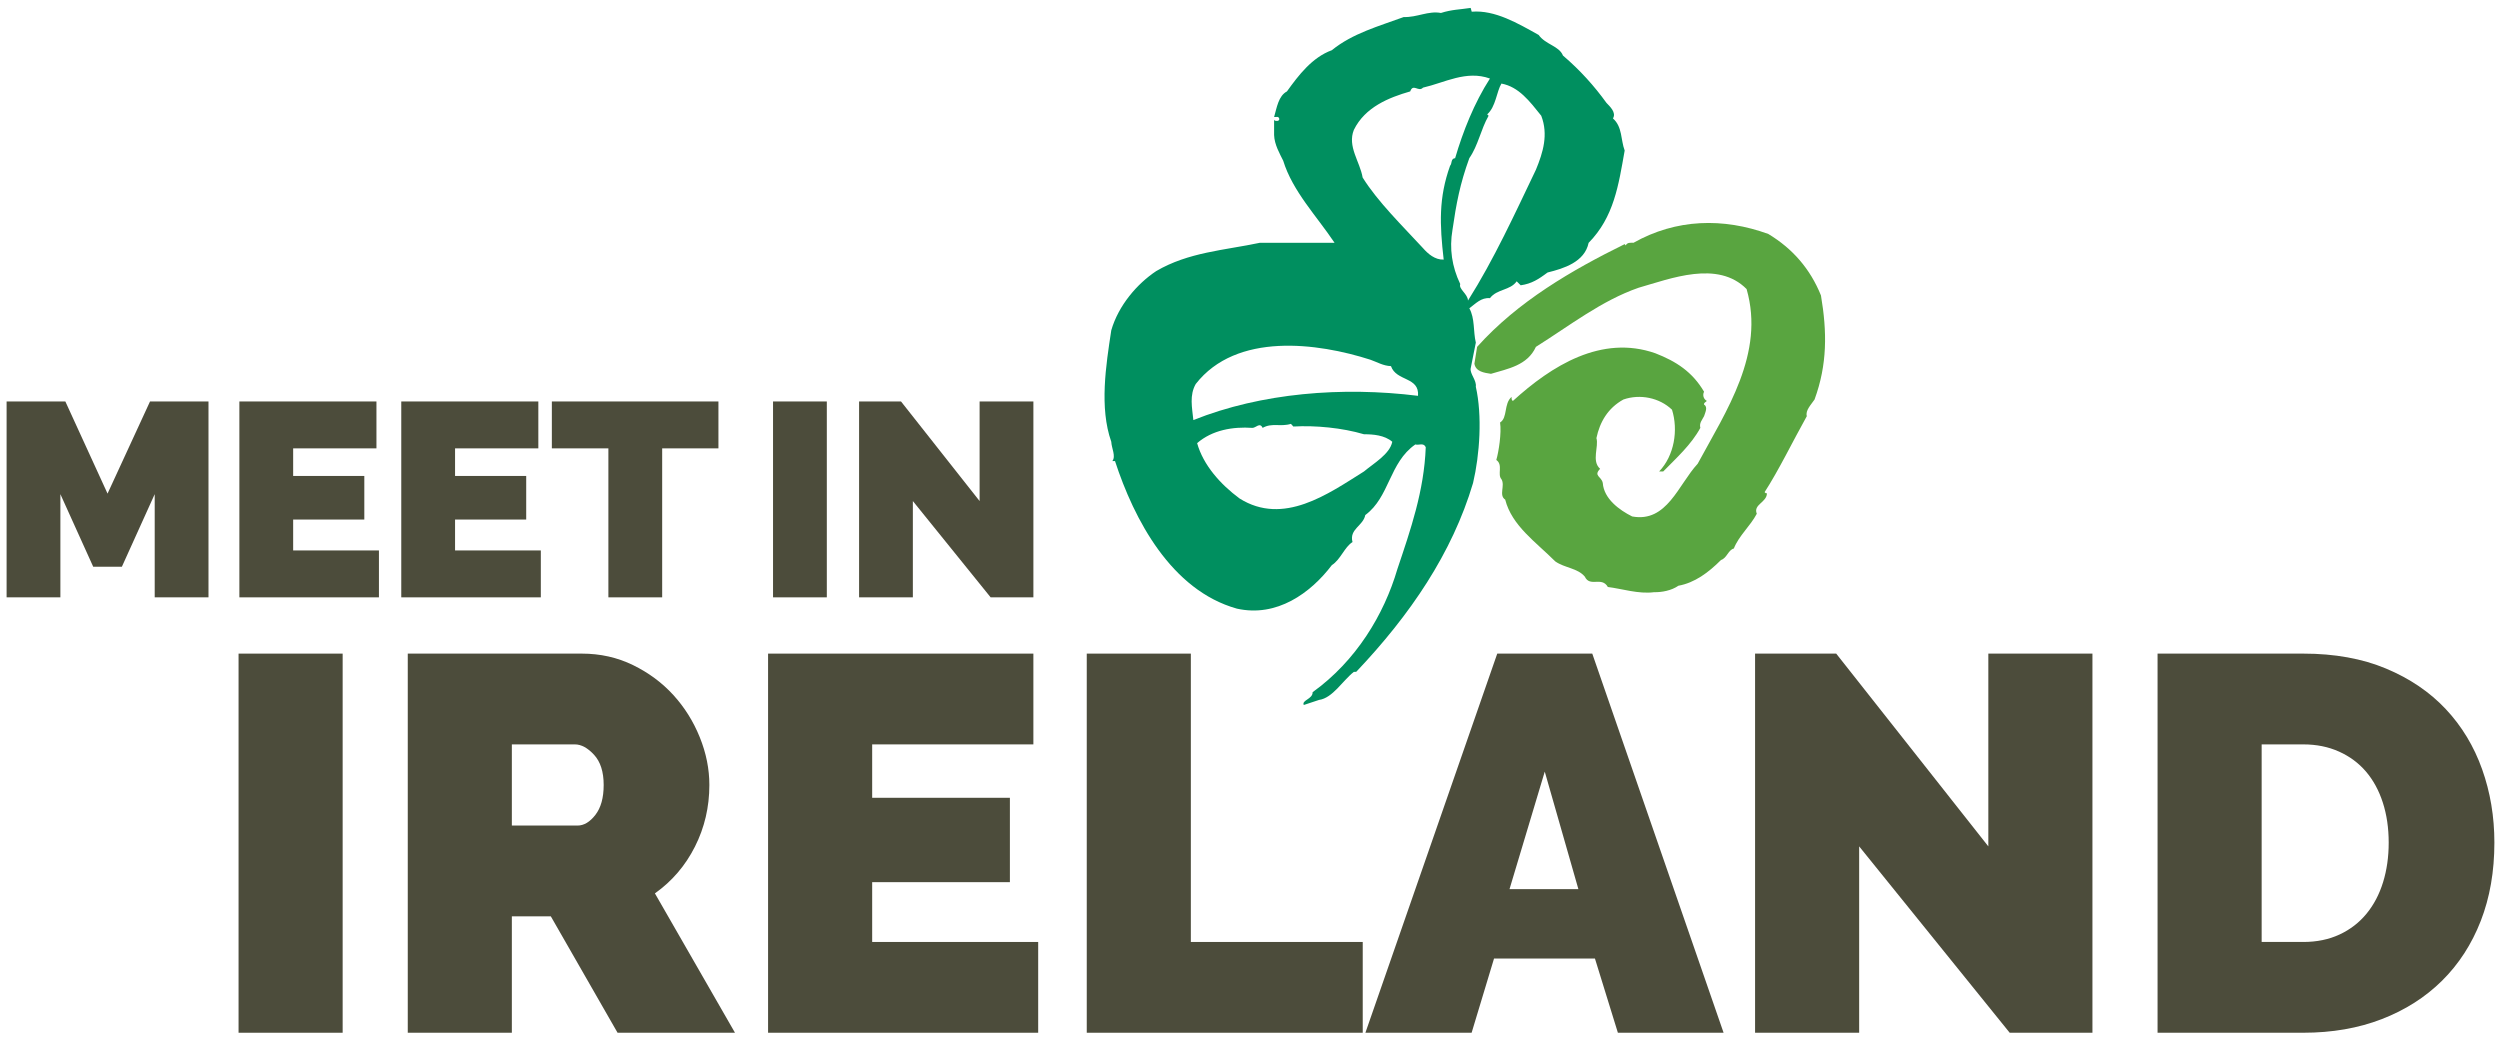
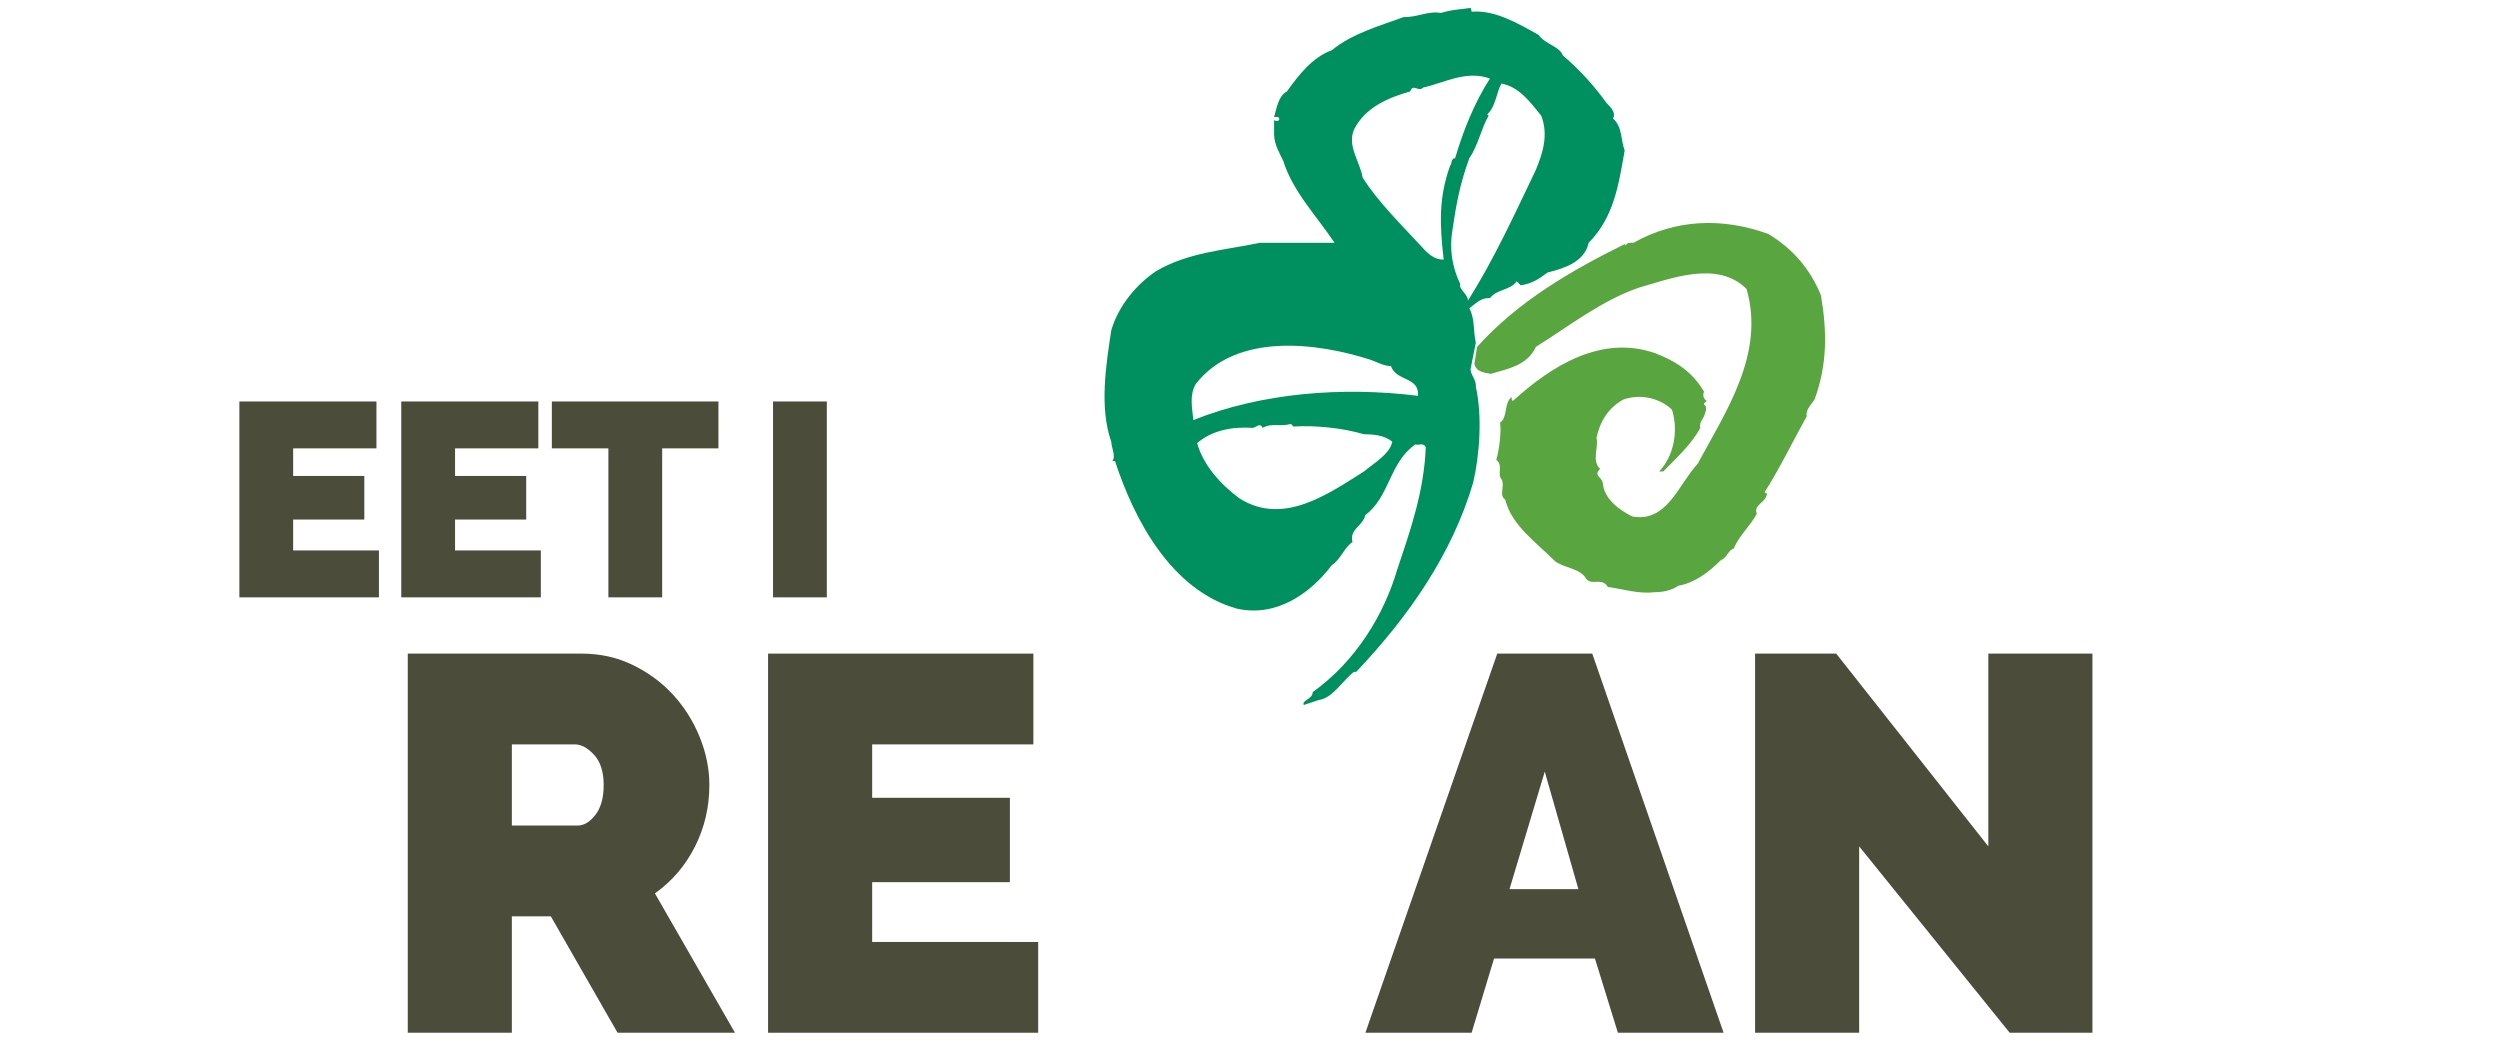
<svg xmlns="http://www.w3.org/2000/svg" xmlns:ns1="http://www.bohemiancoding.com/sketch/ns" width="509px" height="212px" viewBox="0 0 509 212" version="1.1">
  <title>Slice 1</title>
  <desc>Created with Sketch.</desc>
  <defs />
  <g id="Page-1" stroke="none" stroke-width="1" fill="none" fill-rule="evenodd" ns1:type="MSPage">
    <g id="Imported-Layers" ns1:type="MSLayerGroup">
-       <path d="M31.498,121.619 L31.498,100.611 L24.816,115.384 L18.976,115.384 L12.294,100.611 L12.294,121.619 L1.344,121.619 L1.344,81.738 L13.305,81.738 L21.896,100.499 L30.544,81.738 L42.448,81.738 L42.448,121.619 L31.498,121.619" id="Fill-1" fill="#4C4C3B" ns1:type="MSShapeGroup" />
      <path d="M77.151,112.07 L77.151,121.619 L48.737,121.619 L48.737,81.738 L76.645,81.738 L76.645,91.287 L59.687,91.287 L59.687,96.904 L74.175,96.904 L74.175,105.779 L59.687,105.779 L59.687,112.07 L77.151,112.07" id="Fill-2" fill="#4C4C3B" ns1:type="MSShapeGroup" />
      <path d="M110.112,112.07 L110.112,121.619 L81.699,121.619 L81.699,81.738 L109.605,81.738 L109.605,91.287 L92.649,91.287 L92.649,96.904 L107.136,96.904 L107.136,105.779 L92.649,105.779 L92.649,112.07 L110.112,112.07" id="Fill-3" fill="#4C4C3B" ns1:type="MSShapeGroup" />
      <path d="M146.273,91.287 L134.818,91.287 L134.818,121.619 L123.868,121.619 L123.868,91.287 L112.357,91.287 L112.357,81.738 L146.273,81.738 L146.273,91.287" id="Fill-4" fill="#4C4C3B" ns1:type="MSShapeGroup" />
      <path d="M157.39,81.738 L168.34,81.738 L168.34,121.619 L157.39,121.619 L157.39,81.738 Z" id="Fill-5" fill="#4C4C3B" ns1:type="MSShapeGroup" />
-       <path d="M185.859,102.015 L185.859,121.619 L174.909,121.619 L174.909,81.738 L183.445,81.738 L199.448,102.015 L199.448,81.738 L210.398,81.738 L210.398,121.619 L201.694,121.619 L185.859,102.015" id="Fill-6" fill="#4C4C3B" ns1:type="MSShapeGroup" />
-       <path d="M48.571,133.076 L69.764,133.076 L69.764,210.266 L48.571,210.266 L48.571,133.076 Z" id="Fill-7" fill="#4C4C3B" ns1:type="MSShapeGroup" />
      <path d="M83.021,210.266 L83.021,133.076 L118.452,133.076 C122.218,133.076 125.696,133.855 128.884,135.414 C132.072,136.974 134.807,139.001 137.089,141.502 C139.372,144.002 141.165,146.867 142.469,150.091 C143.775,153.316 144.426,156.559 144.426,159.821 C144.426,164.316 143.447,168.502 141.491,172.378 C139.535,176.255 136.818,179.426 133.34,181.891 L149.642,210.266 L125.734,210.266 L112.148,186.565 L104.213,186.565 L104.213,210.266 L83.021,210.266 L83.021,210.266 Z M104.213,168.083 L117.583,168.083 C118.885,168.083 120.099,167.36 121.222,165.909 C122.345,164.459 122.908,162.43 122.908,159.821 C122.908,157.141 122.254,155.092 120.952,153.678 C119.646,152.265 118.343,151.558 117.037,151.558 L104.213,151.558 L104.213,168.083 L104.213,168.083 Z" id="Fill-8" fill="#4C4C3B" ns1:type="MSShapeGroup" />
      <path d="M211.374,191.784 L211.374,210.266 L156.381,210.266 L156.381,133.076 L210.396,133.076 L210.396,151.558 L177.574,151.558 L177.574,162.43 L205.614,162.43 L205.614,179.607 L177.574,179.607 L177.574,191.784 L211.374,191.784" id="Fill-9" fill="#4C4C3B" ns1:type="MSShapeGroup" />
-       <path d="M221.263,210.266 L221.263,133.076 L242.456,133.076 L242.456,191.784 L277.452,191.784 L277.452,210.266 L221.263,210.266" id="Fill-10" fill="#4C4C3B" ns1:type="MSShapeGroup" />
      <path d="M304.84,133.076 L324.186,133.076 L350.922,210.266 L329.401,210.266 L324.729,195.154 L304.186,195.154 L299.622,210.266 L277.996,210.266 L304.84,133.076 L304.84,133.076 Z M321.358,181.021 L314.513,157.103 L307.338,181.021 L321.358,181.021 L321.358,181.021 Z" id="Fill-11" fill="#4C4C3B" ns1:type="MSShapeGroup" />
-       <path d="M378.526,172.323 L378.526,210.266 L357.332,210.266 L357.332,133.076 L373.852,133.076 L404.825,172.323 L404.825,133.076 L426.02,133.076 L426.02,210.266 L409.174,210.266 L378.526,172.323" id="Fill-12" fill="#4C4C3B" ns1:type="MSShapeGroup" />
-       <path d="M439.28,210.266 L439.28,133.076 L468.95,133.076 C475.324,133.076 480.942,134.091 485.796,136.12 C490.649,138.15 494.706,140.904 497.967,144.383 C501.229,147.862 503.691,151.939 505.357,156.614 C507.024,161.289 507.857,166.273 507.857,171.562 C507.857,177.433 506.933,182.744 505.087,187.49 C503.238,192.237 500.611,196.296 497.206,199.666 C493.801,203.036 489.709,205.645 484.927,207.494 C480.143,209.342 474.819,210.266 468.95,210.266 L439.28,210.266 L439.28,210.266 Z M486.338,171.562 C486.338,168.593 485.941,165.875 485.144,163.409 C484.345,160.946 483.204,158.842 481.72,157.103 C480.233,155.363 478.404,154.004 476.23,153.026 C474.058,152.047 471.629,151.558 468.95,151.558 L460.473,151.558 L460.473,191.784 L468.95,191.784 C471.702,191.784 474.167,191.277 476.341,190.262 C478.514,189.247 480.344,187.834 481.829,186.022 C483.313,184.212 484.438,182.072 485.197,179.607 C485.957,177.145 486.338,174.462 486.338,171.562 L486.338,171.562 Z" id="Fill-13" fill="#4C4C3B" ns1:type="MSShapeGroup" />
+       <path d="M378.526,172.323 L378.526,210.266 L357.332,210.266 L357.332,133.076 L373.852,133.076 L404.825,172.323 L404.825,133.076 L426.02,133.076 L426.02,210.266 L409.174,210.266 " id="Fill-12" fill="#4C4C3B" ns1:type="MSShapeGroup" />
      <path d="M300.189,74.053 C300.475,75.682 302.19,75.898 303.563,76.11 C306.996,75.073 310.979,74.417 312.709,70.621 C319.572,66.314 326.102,61.19 333.621,58.584 C340.151,56.72 349.736,52.922 355.608,58.854 C359.374,71.984 351.48,83.626 345.649,94.416 C341.718,98.66 339.391,106.46 332.308,105.15 C329.698,103.849 326.552,101.552 326.325,98.334 C326.064,96.975 324.369,96.918 325.782,95.451 C323.983,93.869 325.555,90.932 325.032,89.198 C325.72,85.92 327.359,83.09 330.522,81.341 C333.882,80.165 337.869,80.962 340.421,83.417 C341.718,87.558 340.905,92.729 337.802,95.993 L338.63,95.993 C341.231,93.327 344.338,90.549 346.191,87.112 C345.923,86.135 346.569,85.489 346.951,84.728 C347.171,84.005 347.776,82.865 346.951,82.385 C346.848,81.999 347.285,81.888 347.511,81.627 C346.781,81.241 346.625,80.317 346.951,79.765 C344.557,75.682 341.231,73.562 337.041,71.93 C326.064,68.072 315.872,74.488 308.032,81.627 C307.695,81.461 307.766,81.075 307.758,80.803 C306.132,82.225 306.996,85.039 305.416,86.023 C305.735,88.147 305.134,92.017 304.648,93.65 C306.076,94.623 304.811,96.605 305.693,97.56 C306.492,98.872 305.096,100.836 306.458,101.718 C307.813,107.04 312.72,110.363 316.64,114.292 C318.545,115.647 321.203,115.647 322.668,117.403 C323.719,119.635 326.102,117.29 327.359,119.512 C330.189,119.858 333.621,120.99 336.773,120.57 C338.347,120.606 340.318,120.237 341.718,119.256 C345.037,118.658 347.828,116.582 350.395,114.016 C351.59,113.645 351.866,111.963 353.009,111.677 C354.034,109.064 356.383,107.091 357.682,104.599 C356.91,102.691 359.747,102.305 359.747,100.416 C359.528,100.508 359.374,100.3 359.271,100.204 C362.144,95.773 364.98,89.893 367.868,84.728 C367.534,83.577 368.741,82.385 369.442,81.341 C372.059,74.198 371.999,67.563 370.748,60.155 C368.576,54.767 364.98,50.615 360.031,47.638 C350.886,44.308 341.284,44.52 332.583,49.429 C331.977,49.429 331.321,49.32 330.999,49.967 L330.787,49.702 C320.06,54.99 309.061,61.348 300.743,70.621 L300.189,74.053" id="Fill-14" fill="#59A540" ns1:type="MSShapeGroup" />
      <path d="M297.305,57.834 C295.606,54.27 295.07,50.619 295.72,46.825 C296.492,41.481 297.249,37.442 299.154,32.204 C300.958,29.611 301.487,26.344 303.081,23.563 L302.792,23.28 C304.547,21.762 304.713,18.611 305.693,17.016 C309.224,17.678 311.41,20.577 313.798,23.563 C315.267,27.372 314.18,31.012 312.713,34.558 C308.411,43.547 304.154,52.855 298.883,61.192 C298.841,59.84 296.926,58.844 297.305,57.834 M293.934,52.855 C292.142,52.922 290.728,51.663 289.726,50.523 C285.549,45.993 280.524,41.099 277.432,36.143 C276.891,32.927 274.288,29.82 275.646,26.447 C277.918,21.807 282.77,19.861 287.119,18.611 C287.721,16.895 288.808,18.828 289.726,17.841 C294.092,16.853 298.519,14.247 303.351,15.989 C300.134,21.001 297.854,26.772 296.265,32.204 C295.341,32.28 295.671,33.32 295.238,33.744 C292.9,40.275 293.11,45.671 293.934,52.855 M288.708,80.591 C273.304,78.679 256.849,79.978 242.967,85.527 C242.701,82.919 242.15,80.466 243.451,78.183 C251.734,67.563 268.286,69.795 279.003,73.236 C280.368,73.711 281.629,74.492 283.203,74.542 C284.288,77.692 289.02,76.67 288.708,80.591 M277.704,95.993 C270.399,100.575 261.314,107.094 252.381,101.495 C248.463,98.6 244.978,94.679 243.735,90.22 C246.831,87.554 250.973,86.84 254.998,87.116 C255.71,87.116 256.512,85.909 257.072,87.116 C258.976,86.027 260.717,86.953 262.832,86.298 L263.331,86.84 C267.788,86.578 273.304,87.108 277.704,88.415 C279.555,88.415 281.886,88.585 283.468,89.944 C282.977,92.452 279.715,94.307 277.704,95.993 M300.478,69.75 C299.926,67.463 300.312,64.816 299.154,62.772 C300.475,61.792 301.554,60.552 303.351,60.704 C304.808,58.8 307.483,59.161 308.796,57.274 L309.613,58.086 C311.888,57.756 313.263,56.832 315.093,55.477 C318.38,54.667 322.628,53.353 323.443,49.443 C328.608,44.199 329.542,37.669 330.783,30.644 C329.959,28.464 330.355,25.846 328.396,24.108 C329.145,22.901 327.734,21.648 327.075,20.946 C324.639,17.567 321.73,14.298 318.217,11.307 C317.449,9.353 314.669,9.082 313.263,7.11 C309.057,4.767 304.377,1.99 299.64,2.383 L299.428,1.611 C297.347,1.935 295.561,1.935 293.374,2.64 C290.813,2.153 288.485,3.575 285.806,3.468 C280.805,5.309 275.371,6.788 271.163,10.221 C267.142,11.682 264.363,15.353 262.021,18.611 C260.278,19.535 259.956,21.937 259.407,23.824 C259.737,23.893 260.278,23.601 260.44,24.112 C260.557,24.38 260.331,24.498 260.217,24.61 C259.956,24.61 259.577,24.706 259.407,24.38 L259.407,27.488 C259.467,29.434 260.557,31.294 261.258,32.715 C263.167,38.932 268.071,43.982 271.715,49.432 C267.303,49.432 261.258,49.443 256.512,49.432 C249.338,50.954 241.983,51.329 235.397,55.198 C231.541,57.756 227.722,62.172 226.255,67.251 C225.165,74.417 223.81,82.983 226.255,89.944 C226.313,91.267 227.239,92.889 226.474,93.873 L227.016,93.873 C230.885,105.745 238.453,120.177 251.835,123.919 C259.956,125.73 266.812,120.778 271.163,115.06 C272.967,113.906 273.721,111.394 275.371,110.363 C274.663,107.705 277.543,107.084 277.974,104.86 C282.93,101.222 282.828,94.193 288.159,90.491 C288.864,90.712 289.847,90.057 290.282,91.048 C289.952,99.966 287.186,107.879 284.506,115.866 C281.79,125.129 276.113,134.56 267.25,140.929 C267.303,142.332 264.964,142.558 265.45,143.535 L268.553,142.506 C271.333,142.127 273.404,138.534 275.646,136.793 L276.128,136.782 C287.119,125.192 295.671,112.608 299.915,98.339 C301.277,92.573 301.812,84.613 300.475,78.732 C300.669,77.469 299.283,76.141 299.424,75.048 L300.478,69.75" id="Fill-15" fill="#008F5F" ns1:type="MSShapeGroup" />
    </g>
  </g>
</svg>